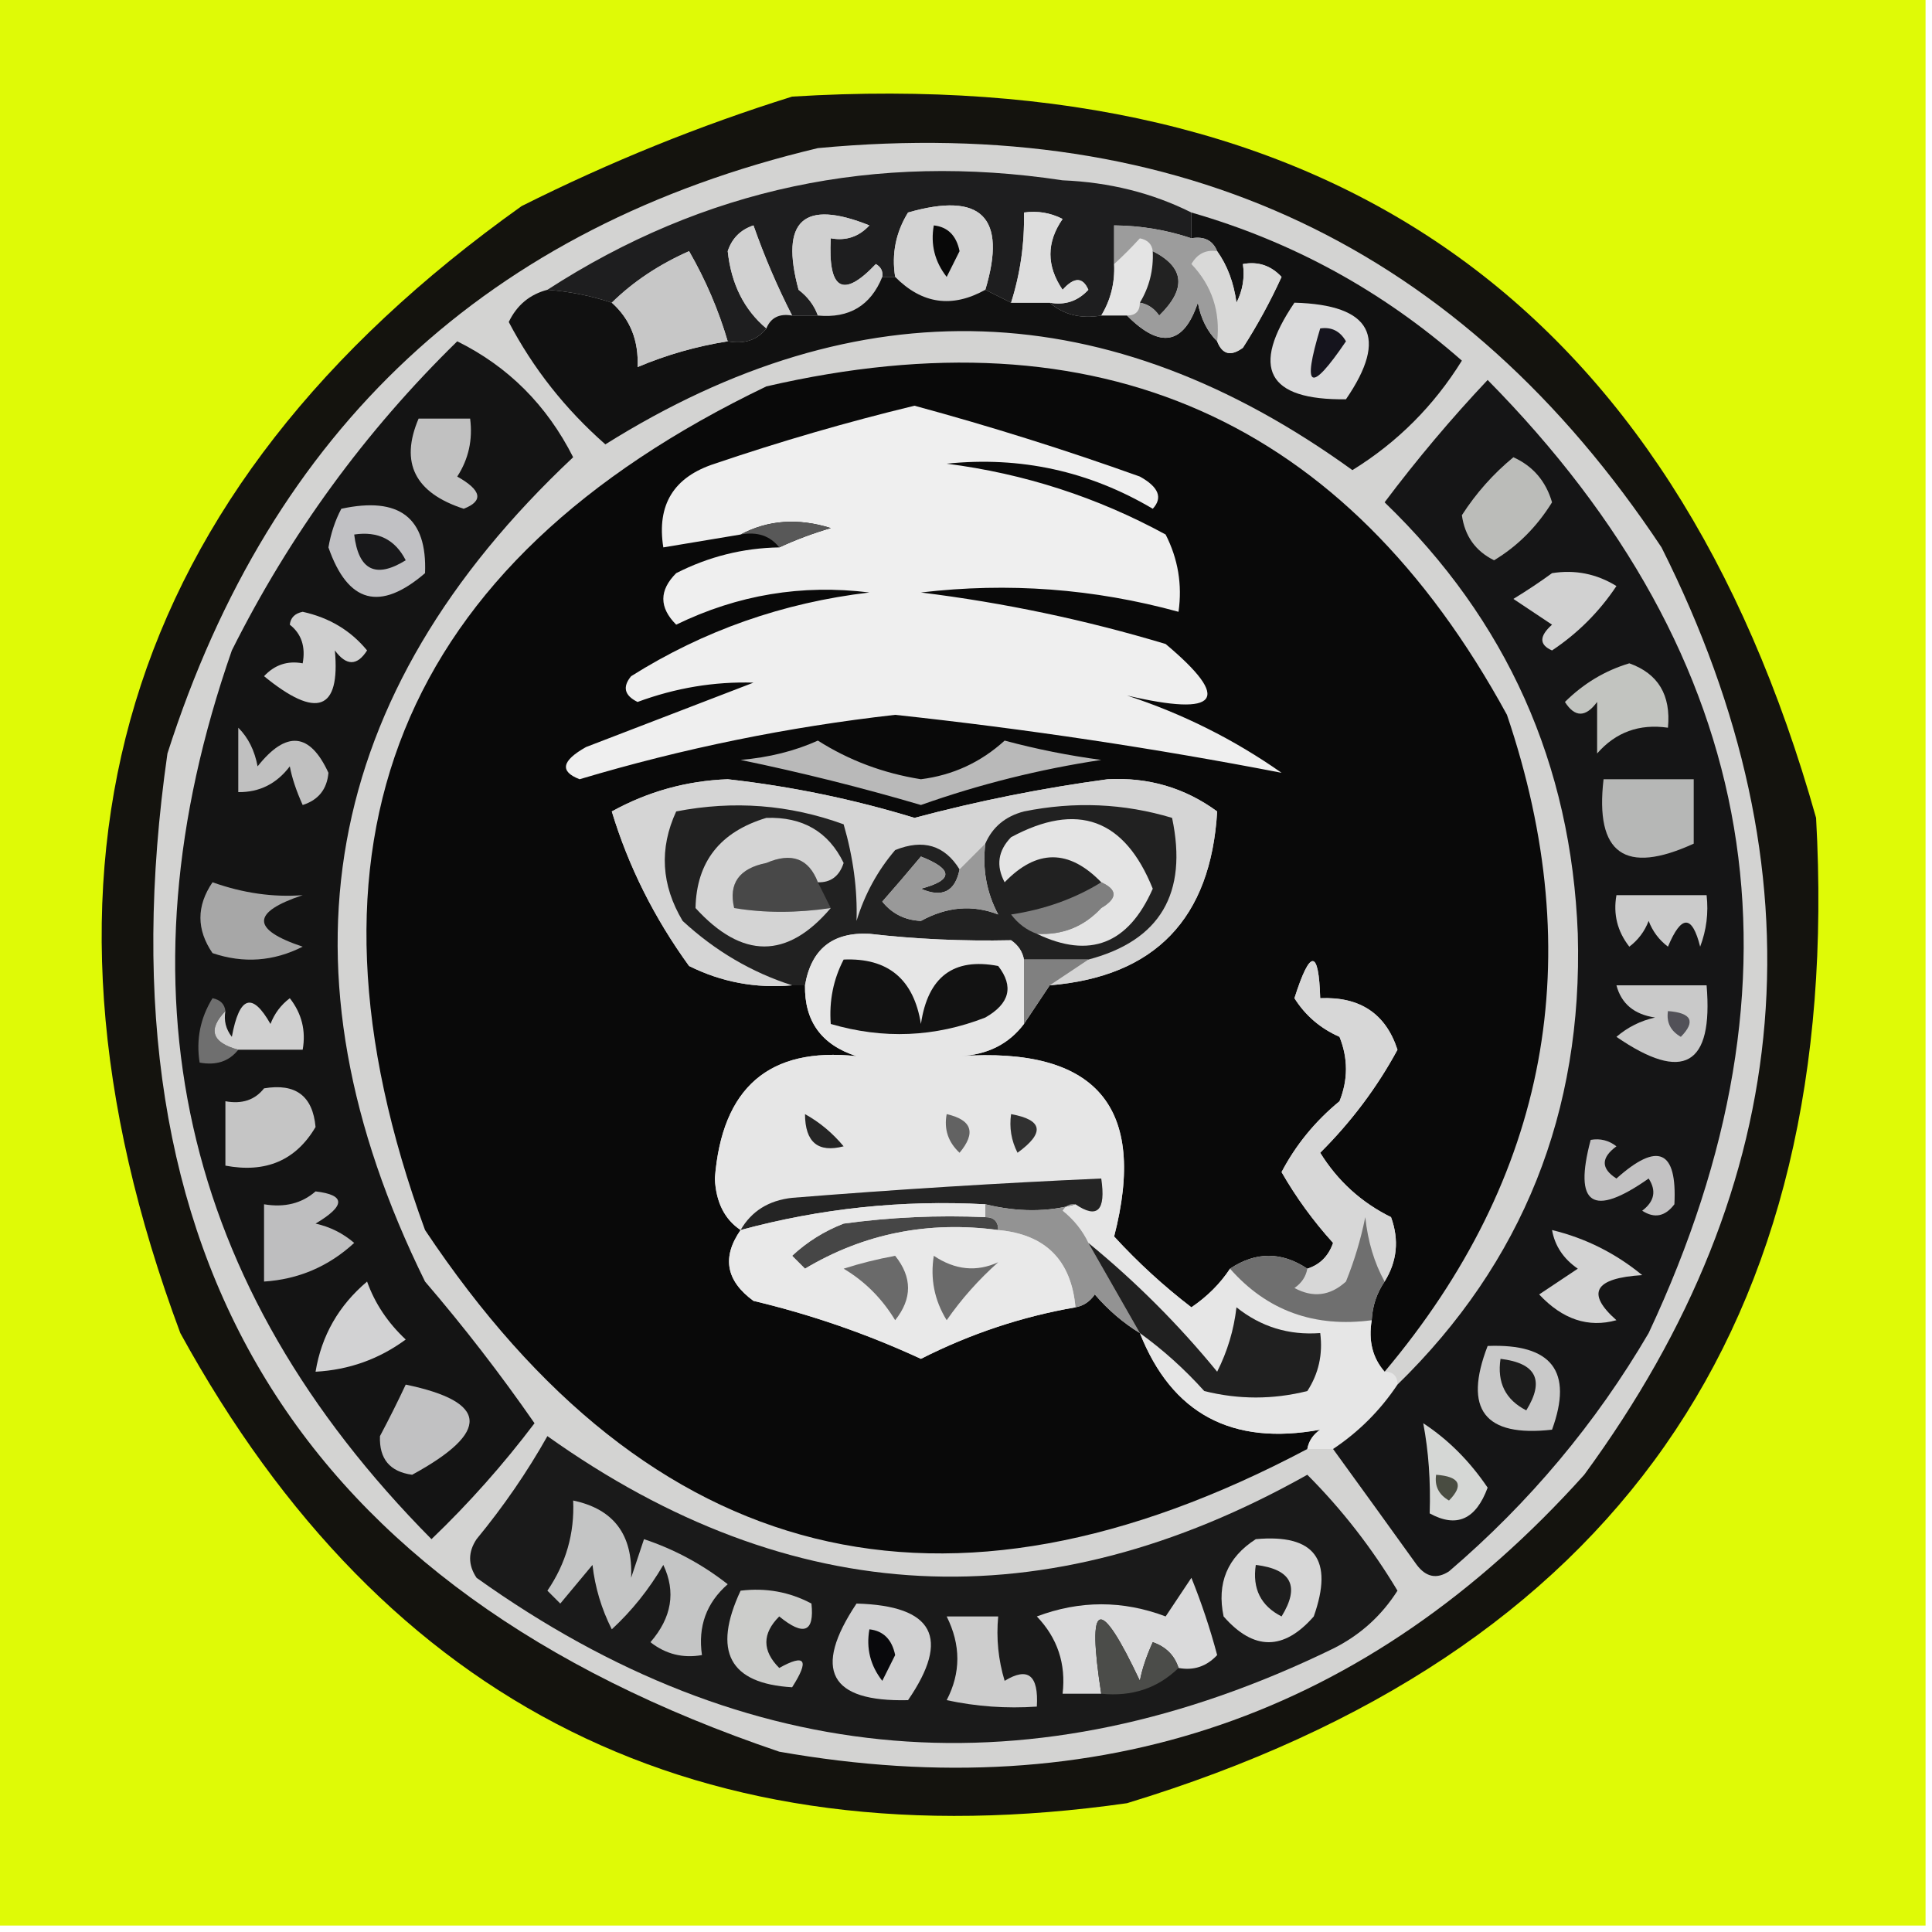
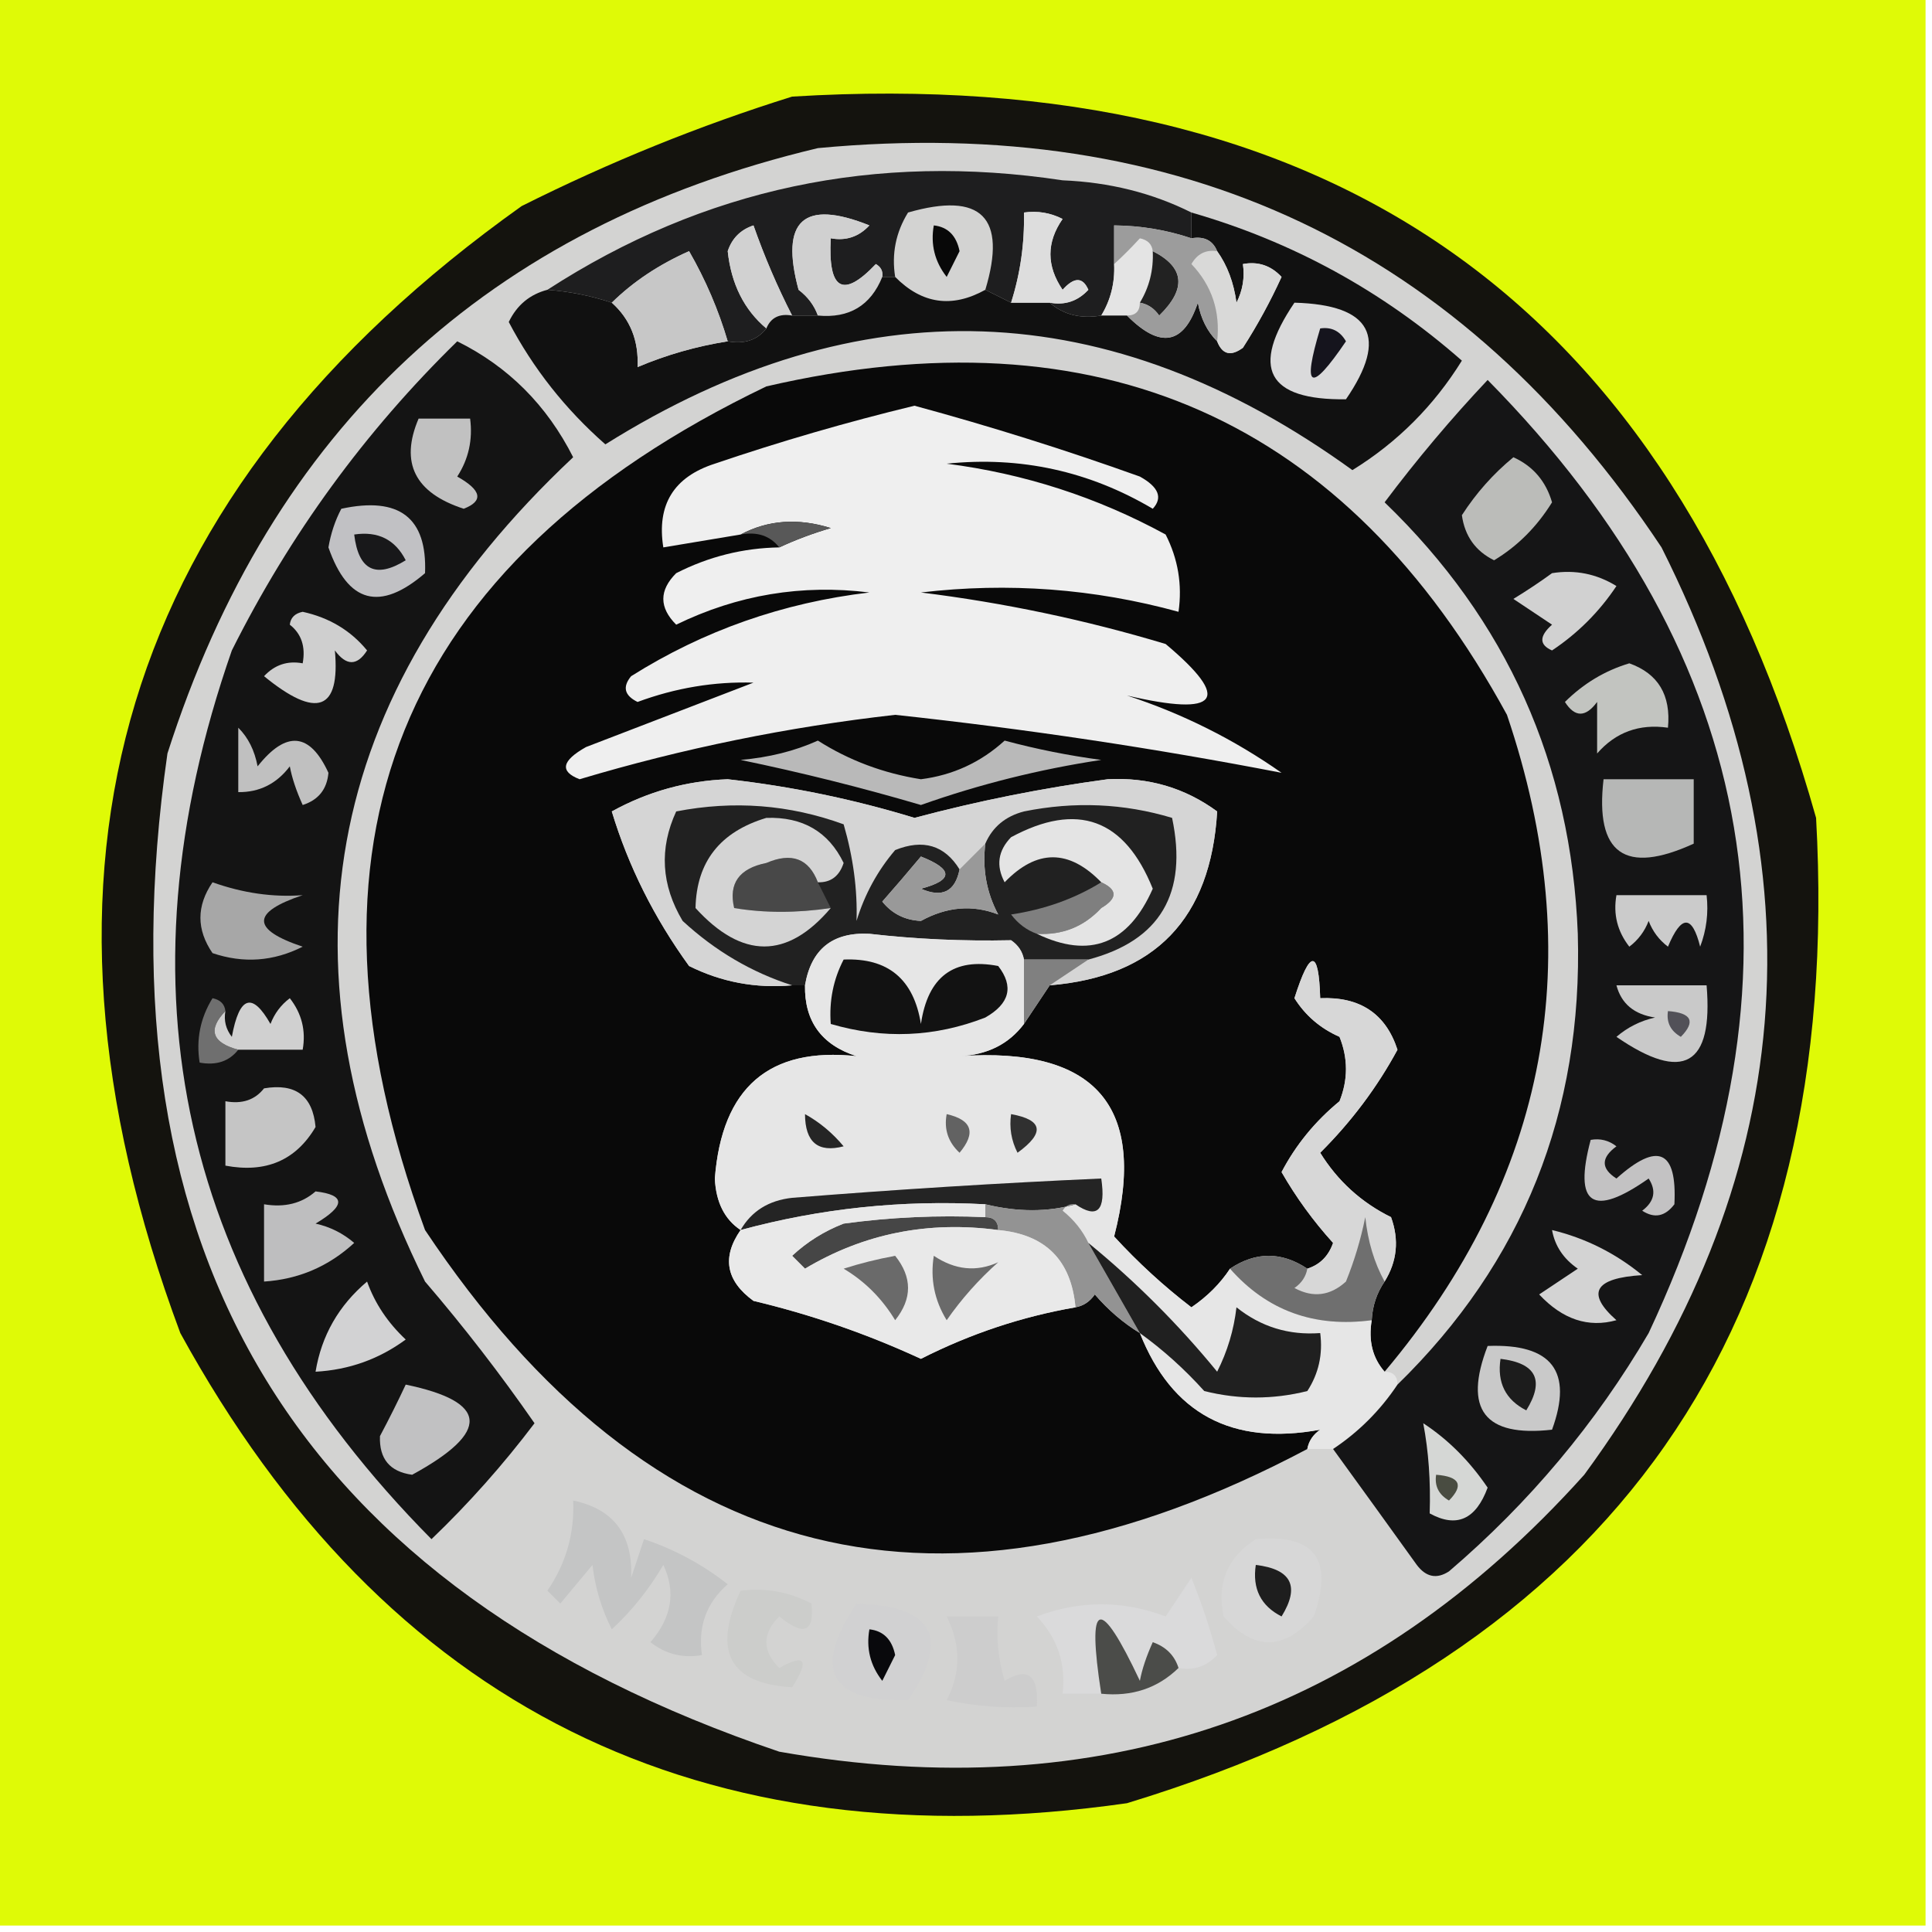
<svg xmlns="http://www.w3.org/2000/svg" version="1.1" width="150px" height="150px" style="shape-rendering:geometricPrecision; text-rendering:geometricPrecision; image-rendering:optimizeQuality; fill-rule:evenodd; clip-rule:evenodd">
  <g>
    <path style="opacity:1" fill="#dffa06" d="M -0.5,-0.5 C 49.5,-0.5 99.5,-0.5 149.5,-0.5C 149.5,49.5 149.5,99.5 149.5,149.5C 99.5,149.5 49.5,149.5 -0.5,149.5C -0.5,99.5 -0.5,49.5 -0.5,-0.5 Z" />
  </g>
  <g>
    <path style="opacity:1" fill="#14130e" d="M 61.5,7.5 C 103.269,4.935 129.769,23.602 141,63.5C 143.19,102.981 125.356,128.481 87.5,140C 54.43,144.715 29.93,132.548 14,103.5C 0.522,67.352 9.355,38.186 40.5,16C 47.352,12.566 54.352,9.733 61.5,7.5 Z" />
  </g>
  <g>
    <path style="opacity:1" fill="#d3d3d2" d="M 63.5,11.5 C 91.673,8.84 113.506,19.173 129,42.5C 141.674,67.744 139.674,91.744 123,114.5C 106.194,133.213 85.361,140.38 60.5,136C 23.234,123.384 7.4,97.55 13,58.5C 21.07,33.258 37.904,17.591 63.5,11.5 Z" />
  </g>
  <g>
    <path style="opacity:1" fill="#1e1e1f" d="M 92.5,16.5 C 92.5,17.167 92.5,17.833 92.5,18.5C 90.565,17.851 88.565,17.517 86.5,17.5C 86.5,18.5 86.5,19.5 86.5,20.5C 86.567,21.959 86.234,23.292 85.5,24.5C 83.901,24.768 82.568,24.434 81.5,23.5C 82.675,23.719 83.675,23.386 84.5,22.5C 84.062,21.494 83.396,21.494 82.5,22.5C 81.24,20.647 81.24,18.814 82.5,17C 81.552,16.517 80.552,16.351 79.5,16.5C 79.552,18.903 79.219,21.236 78.5,23.5C 77.833,23.167 77.167,22.833 76.5,22.5C 78.197,16.864 76.197,14.864 70.5,16.5C 69.548,18.045 69.215,19.712 69.5,21.5C 69.167,21.5 68.833,21.5 68.5,21.5C 68.565,21.062 68.399,20.728 68,20.5C 65.448,23.194 64.281,22.527 64.5,18.5C 65.675,18.719 66.675,18.386 67.5,17.5C 62.383,15.448 60.55,17.115 62,22.5C 62.717,23.044 63.217,23.711 63.5,24.5C 62.833,24.5 62.167,24.5 61.5,24.5C 60.352,22.258 59.352,19.924 58.5,17.5C 57.5,17.833 56.833,18.5 56.5,19.5C 56.771,22.047 57.771,24.047 59.5,25.5C 58.791,26.404 57.791,26.737 56.5,26.5C 55.783,24.063 54.783,21.73 53.5,19.5C 51.151,20.543 49.151,21.876 47.5,23.5C 45.883,22.962 44.216,22.629 42.5,22.5C 54.645,14.634 67.978,11.801 82.5,14C 86.132,14.149 89.466,14.982 92.5,16.5 Z" />
  </g>
  <g>
-     <path style="opacity:1" fill="#d3d3d3" d="M 76.5,22.5 C 73.916,23.938 71.583,23.604 69.5,21.5C 69.215,19.712 69.548,18.045 70.5,16.5C 76.197,14.864 78.197,16.864 76.5,22.5 Z" />
-   </g>
+     </g>
  <g>
    <path style="opacity:1" fill="#080808" d="M 72.5,17.5 C 73.586,17.62 74.253,18.287 74.5,19.5C 74.167,20.167 73.833,20.833 73.5,21.5C 72.571,20.311 72.238,18.978 72.5,17.5 Z" />
  </g>
  <g>
    <path style="opacity:1" fill="#e4e4e4" d="M 89.5,19.5 C 89.567,20.959 89.234,22.292 88.5,23.5C 88.5,24.167 88.167,24.5 87.5,24.5C 86.833,24.5 86.167,24.5 85.5,24.5C 86.234,23.292 86.567,21.959 86.5,20.5C 87.151,19.909 87.818,19.243 88.5,18.5C 89.107,18.624 89.44,18.957 89.5,19.5 Z" />
  </g>
  <g>
    <path style="opacity:1" fill="#d1d1d1" d="M 61.5,24.5 C 60.508,24.328 59.842,24.662 59.5,25.5C 57.771,24.047 56.771,22.047 56.5,19.5C 56.833,18.5 57.5,17.833 58.5,17.5C 59.352,19.924 60.352,22.258 61.5,24.5 Z" />
  </g>
  <g>
    <path style="opacity:1" fill="#d0d0d0" d="M 68.5,21.5 C 67.599,23.727 65.933,24.727 63.5,24.5C 63.217,23.711 62.717,23.044 62,22.5C 60.55,17.115 62.383,15.448 67.5,17.5C 66.675,18.386 65.675,18.719 64.5,18.5C 64.281,22.527 65.448,23.194 68,20.5C 68.399,20.728 68.565,21.062 68.5,21.5 Z" />
  </g>
  <g>
    <path style="opacity:1" fill="#111111" d="M 92.5,16.5 C 100.344,18.756 107.344,22.589 113.5,28C 111.321,31.512 108.488,34.346 105,36.5C 86.066,22.809 66.733,22.142 47,34.5C 43.892,31.77 41.392,28.603 39.5,25C 40.13,23.69 41.13,22.857 42.5,22.5C 44.216,22.629 45.883,22.962 47.5,23.5C 48.931,24.78 49.598,26.447 49.5,28.5C 51.737,27.551 54.071,26.884 56.5,26.5C 57.791,26.737 58.791,26.404 59.5,25.5C 59.842,24.662 60.508,24.328 61.5,24.5C 62.167,24.5 62.833,24.5 63.5,24.5C 65.933,24.727 67.599,23.727 68.5,21.5C 68.833,21.5 69.167,21.5 69.5,21.5C 71.583,23.604 73.916,23.938 76.5,22.5C 77.167,22.833 77.833,23.167 78.5,23.5C 79.5,23.5 80.5,23.5 81.5,23.5C 82.568,24.434 83.901,24.768 85.5,24.5C 86.167,24.5 86.833,24.5 87.5,24.5C 90.079,27.102 91.912,26.768 93,23.5C 93.232,24.738 93.732,25.738 94.5,26.5C 94.897,27.525 95.563,27.692 96.5,27C 97.627,25.247 98.627,23.413 99.5,21.5C 98.675,20.614 97.675,20.281 96.5,20.5C 96.65,21.552 96.483,22.552 96,23.5C 95.79,21.942 95.29,20.608 94.5,19.5C 94.158,18.662 93.492,18.328 92.5,18.5C 92.5,17.833 92.5,17.167 92.5,16.5 Z" />
  </g>
  <g>
    <path style="opacity:1" fill="#dddddd" d="M 81.5,23.5 C 80.5,23.5 79.5,23.5 78.5,23.5C 79.219,21.236 79.552,18.903 79.5,16.5C 80.552,16.351 81.552,16.517 82.5,17C 81.24,18.814 81.24,20.647 82.5,22.5C 83.396,21.494 84.062,21.494 84.5,22.5C 83.675,23.386 82.675,23.719 81.5,23.5 Z" />
  </g>
  <g>
    <path style="opacity:1" fill="#222222" d="M 89.5,19.5 C 91.972,20.749 92.139,22.415 90,24.5C 89.617,23.944 89.117,23.611 88.5,23.5C 89.234,22.292 89.567,20.959 89.5,19.5 Z" />
  </g>
  <g>
    <path style="opacity:1" fill="#d9d9d8" d="M 94.5,19.5 C 95.29,20.608 95.79,21.942 96,23.5C 96.483,22.552 96.65,21.552 96.5,20.5C 97.675,20.281 98.675,20.614 99.5,21.5C 98.627,23.413 97.627,25.247 96.5,27C 95.563,27.692 94.897,27.525 94.5,26.5C 94.753,24.173 94.086,22.173 92.5,20.5C 92.957,19.703 93.624,19.369 94.5,19.5 Z" />
  </g>
  <g>
    <path style="opacity:1" fill="#9c9c9c" d="M 92.5,18.5 C 93.492,18.328 94.158,18.662 94.5,19.5C 93.624,19.369 92.957,19.703 92.5,20.5C 94.086,22.173 94.753,24.173 94.5,26.5C 93.732,25.738 93.232,24.738 93,23.5C 91.912,26.768 90.079,27.102 87.5,24.5C 88.167,24.5 88.5,24.167 88.5,23.5C 89.117,23.611 89.617,23.944 90,24.5C 92.139,22.415 91.972,20.749 89.5,19.5C 89.44,18.957 89.107,18.624 88.5,18.5C 87.818,19.243 87.151,19.909 86.5,20.5C 86.5,19.5 86.5,18.5 86.5,17.5C 88.565,17.517 90.565,17.851 92.5,18.5 Z" />
  </g>
  <g>
    <path style="opacity:1" fill="#c7c7c7" d="M 56.5,26.5 C 54.071,26.884 51.737,27.551 49.5,28.5C 49.598,26.447 48.931,24.78 47.5,23.5C 49.151,21.876 51.151,20.543 53.5,19.5C 54.783,21.73 55.783,24.063 56.5,26.5 Z" />
  </g>
  <g>
    <path style="opacity:1" fill="#dadadb" d="M 100.5,23.5 C 106.488,23.664 107.821,26.164 104.5,31C 98.392,31.078 97.059,28.578 100.5,23.5 Z" />
  </g>
  <g>
    <path style="opacity:1" fill="#15141d" d="M 102.5,25.5 C 103.376,25.369 104.043,25.703 104.5,26.5C 101.74,30.564 101.074,30.231 102.5,25.5 Z" />
  </g>
  <g>
    <path style="opacity:1" fill="#090909" d="M 107.5,106.5 C 106.566,105.432 106.232,104.099 106.5,102.5C 106.557,101.391 106.89,100.391 107.5,99.5C 108.473,97.932 108.64,96.265 108,94.5C 105.692,93.359 103.859,91.692 102.5,89.5C 104.918,87.091 106.918,84.424 108.5,81.5C 107.588,78.7 105.588,77.367 102.5,77.5C 102.388,73.661 101.721,73.661 100.5,77.5C 101.347,78.845 102.513,79.845 104,80.5C 104.667,82.167 104.667,83.833 104,85.5C 102.108,87.054 100.608,88.888 99.5,91C 100.625,92.963 101.959,94.796 103.5,96.5C 103.145,97.522 102.478,98.189 101.5,98.5C 99.5,97.167 97.5,97.167 95.5,98.5C 94.735,99.66 93.735,100.66 92.5,101.5C 90.35,99.851 88.35,98.018 86.5,96C 89.104,85.926 85.104,81.259 74.5,82C 76.653,81.9 78.319,81.067 79.5,79.5C 80.167,78.5 80.833,77.5 81.5,76.5C 89.673,75.825 94.006,71.325 94.5,63C 91.998,61.167 89.165,60.334 86,60.5C 80.933,61.184 75.933,62.184 71,63.5C 66.282,62.056 61.449,61.056 56.5,60.5C 53.302,60.621 50.302,61.455 47.5,63C 48.79,67.261 50.79,71.261 53.5,75C 56.014,76.252 58.68,76.752 61.5,76.5C 61.833,76.5 62.167,76.5 62.5,76.5C 62.452,79.292 63.785,81.125 66.5,82C 59.717,81.269 56.05,84.436 55.5,91.5C 55.585,93.333 56.252,94.666 57.5,95.5C 56.032,97.611 56.365,99.444 58.5,101C 62.974,102.063 67.308,103.563 71.5,105.5C 75.334,103.555 79.334,102.222 83.5,101.5C 84.117,101.389 84.617,101.056 85,100.5C 86.039,101.71 87.206,102.71 88.5,103.5C 90.979,109.763 95.646,112.263 102.5,111C 101.944,111.383 101.611,111.883 101.5,112.5C 73.339,127.418 50.505,121.751 33,95.5C 22.044,65.586 30.878,43.753 59.5,30C 85.307,24.031 104.474,32.531 117,55.5C 123.391,74.375 120.224,91.375 107.5,106.5 Z" />
  </g>
  <g>
    <path style="opacity:1" fill="#efefef" d="M 60.5,42.5 C 61.766,41.91 63.099,41.41 64.5,41C 61.962,40.204 59.628,40.371 57.5,41.5C 55.5,41.833 53.5,42.167 51.5,42.5C 50.974,39.192 52.307,37.026 55.5,36C 60.601,34.266 65.768,32.766 71,31.5C 76.901,33.101 82.734,34.934 88.5,37C 89.96,37.811 90.293,38.645 89.5,39.5C 84.561,36.577 79.228,35.41 73.5,36C 79.519,36.77 85.186,38.603 90.5,41.5C 91.466,43.396 91.799,45.396 91.5,47.5C 84.943,45.701 78.276,45.201 71.5,46C 77.952,46.797 84.285,48.131 90.5,50C 95.664,54.335 94.664,55.668 87.5,54C 91.807,55.408 95.807,57.408 99.5,60C 89.638,58.091 79.638,56.591 69.5,55.5C 61.188,56.437 53.022,58.103 45,60.5C 43.437,59.898 43.604,59.065 45.5,58C 49.878,56.321 54.211,54.654 58.5,53C 55.453,52.908 52.453,53.408 49.5,54.5C 48.479,53.998 48.312,53.332 49,52.5C 54.626,48.957 60.793,46.79 67.5,46C 62.258,45.348 57.258,46.182 52.5,48.5C 51.167,47.167 51.167,45.833 52.5,44.5C 55.02,43.215 57.687,42.548 60.5,42.5 Z" />
  </g>
  <g>
    <path style="opacity:1" fill="#585858" d="M 57.5,41.5 C 59.628,40.371 61.962,40.204 64.5,41C 63.099,41.41 61.766,41.91 60.5,42.5C 59.791,41.596 58.791,41.263 57.5,41.5 Z" />
  </g>
  <g>
    <path style="opacity:1" fill="#141414" d="M 35.5,26.5 C 39.457,28.457 42.457,31.457 44.5,35.5C 24.883,53.928 21.049,75.261 33,99.5C 36.025,103.024 38.858,106.691 41.5,110.5C 39.058,113.729 36.392,116.729 33.5,119.5C 13.994,99.803 8.827,76.803 18,50.5C 22.505,41.501 28.338,33.501 35.5,26.5 Z" />
  </g>
  <g>
    <path style="opacity:1" fill="#cfcfcf" d="M 22.5,48.5 C 22.56,47.957 22.893,47.624 23.5,47.5C 25.565,47.953 27.232,48.953 28.5,50.5C 27.726,51.711 26.893,51.711 26,50.5C 26.424,55.175 24.591,55.841 20.5,52.5C 21.325,51.614 22.325,51.281 23.5,51.5C 23.737,50.209 23.404,49.209 22.5,48.5 Z" />
  </g>
  <g>
    <path style="opacity:1" fill="#c1c1c4" d="M 26.5,39.5 C 31.006,38.527 33.172,40.194 33,44.5C 29.507,47.502 27.007,46.835 25.5,42.5C 25.685,41.416 26.018,40.416 26.5,39.5 Z" />
  </g>
  <g>
    <path style="opacity:1" fill="#18181a" d="M 27.5,41.5 C 29.346,41.222 30.68,41.889 31.5,43.5C 29.167,44.941 27.834,44.275 27.5,41.5 Z" />
  </g>
  <g>
    <path style="opacity:1" fill="#c1c1c1" d="M 32.5,32.5 C 33.833,32.5 35.167,32.5 36.5,32.5C 36.714,34.144 36.38,35.644 35.5,37C 37.396,38.065 37.563,38.898 36,39.5C 32.204,38.261 31.038,35.928 32.5,32.5 Z" />
  </g>
  <g>
    <path style="opacity:1" fill="#c0c0c0" d="M 18.5,56.5 C 19.268,57.263 19.768,58.263 20,59.5C 22.222,56.697 24.055,56.863 25.5,60C 25.387,61.28 24.72,62.113 23.5,62.5C 23.002,61.397 22.669,60.397 22.5,59.5C 21.476,60.853 20.143,61.52 18.5,61.5C 18.5,59.833 18.5,58.167 18.5,56.5 Z" />
  </g>
  <g>
    <path style="opacity:1" fill="#b9b9b9" d="M 63.5,57.5 C 65.916,59.036 68.583,60.036 71.5,60.5C 73.981,60.187 76.147,59.187 78,57.5C 80.464,58.161 82.964,58.661 85.5,59C 80.706,59.725 76.04,60.891 71.5,62.5C 66.884,61.143 62.217,59.977 57.5,59C 59.708,58.809 61.708,58.309 63.5,57.5 Z" />
  </g>
  <g>
    <path style="opacity:1" fill="#d5d5d5" d="M 81.5,76.5 C 82.5,75.833 83.5,75.167 84.5,74.5C 90.07,73.031 92.237,69.365 91,63.5C 87.256,62.374 83.423,62.207 79.5,63C 78.058,63.377 77.058,64.21 76.5,65.5C 75.833,66.167 75.167,66.833 74.5,67.5C 73.341,65.623 71.674,65.123 69.5,66C 68.134,67.6 67.134,69.433 66.5,71.5C 66.579,69.071 66.245,66.571 65.5,64C 61.289,62.466 56.956,62.133 52.5,63C 51.17,65.877 51.336,68.711 53,71.5C 55.523,73.827 58.357,75.493 61.5,76.5C 58.68,76.752 56.014,76.252 53.5,75C 50.79,71.261 48.79,67.261 47.5,63C 50.302,61.455 53.302,60.621 56.5,60.5C 61.449,61.056 66.282,62.056 71,63.5C 75.933,62.184 80.933,61.184 86,60.5C 89.165,60.334 91.998,61.167 94.5,63C 94.006,71.325 89.673,75.825 81.5,76.5 Z" />
  </g>
  <g>
    <path style="opacity:1" fill="#a7a7a7" d="M 16.5,68.5 C 18.871,69.343 21.204,69.676 23.5,69.5C 19.5,70.833 19.5,72.167 23.5,73.5C 21.235,74.647 18.902,74.814 16.5,74C 15.248,72.172 15.248,70.339 16.5,68.5 Z" />
  </g>
  <g>
    <path style="opacity:1" fill="#212121" d="M 74.5,67.5 C 74.157,69.225 73.157,69.725 71.5,69C 74.028,68.331 74.028,67.498 71.5,66.5C 70.438,67.77 69.438,68.937 68.5,70C 69.263,70.944 70.263,71.444 71.5,71.5C 73.518,70.392 75.518,70.225 77.5,71C 76.594,69.3 76.261,67.467 76.5,65.5C 77.058,64.21 78.058,63.377 79.5,63C 83.423,62.207 87.256,62.374 91,63.5C 92.237,69.365 90.07,73.031 84.5,74.5C 82.833,74.5 81.167,74.5 79.5,74.5C 79.389,73.883 79.056,73.383 78.5,73C 74.759,73.081 71.092,72.915 67.5,72.5C 64.646,72.355 62.979,73.688 62.5,76.5C 62.167,76.5 61.833,76.5 61.5,76.5C 58.357,75.493 55.523,73.827 53,71.5C 51.336,68.711 51.17,65.877 52.5,63C 56.956,62.133 61.289,62.466 65.5,64C 66.245,66.571 66.579,69.071 66.5,71.5C 67.134,69.433 68.134,67.6 69.5,66C 71.674,65.123 73.341,65.623 74.5,67.5 Z" />
  </g>
  <g>
    <path style="opacity:1" fill="#7f7f7f" d="M 85.5,68.5 C 86.773,69.077 86.773,69.743 85.5,70.5C 84.15,71.95 82.484,72.617 80.5,72.5C 79.711,72.217 79.044,71.717 78.5,71C 81.104,70.61 83.438,69.776 85.5,68.5 Z" />
  </g>
  <g>
    <path style="opacity:1" fill="#999999" d="M 76.5,65.5 C 76.261,67.467 76.594,69.3 77.5,71C 75.518,70.225 73.518,70.392 71.5,71.5C 70.263,71.444 69.263,70.944 68.5,70C 69.438,68.937 70.438,67.77 71.5,66.5C 74.028,67.498 74.028,68.331 71.5,69C 73.157,69.725 74.157,69.225 74.5,67.5C 75.167,66.833 75.833,66.167 76.5,65.5 Z" />
  </g>
  <g>
    <path style="opacity:1" fill="#484848" d="M 63.5,68.5 C 63.833,69.167 64.167,69.833 64.5,70.5C 61.854,70.892 59.354,70.892 57,70.5C 56.552,68.591 57.386,67.424 59.5,67C 61.463,66.156 62.796,66.656 63.5,68.5 Z" />
  </g>
  <g>
    <path style="opacity:1" fill="#d4d4d4" d="M 63.5,68.5 C 62.796,66.656 61.463,66.156 59.5,67C 57.386,67.424 56.552,68.591 57,70.5C 59.354,70.892 61.854,70.892 64.5,70.5C 61.123,74.478 57.623,74.478 54,70.5C 54.075,66.911 55.908,64.578 59.5,63.5C 62.327,63.408 64.327,64.575 65.5,67C 65.164,68.03 64.497,68.53 63.5,68.5 Z" />
  </g>
  <g>
    <path style="opacity:1" fill="#e4e4e4" d="M 80.5,72.5 C 82.484,72.617 84.15,71.95 85.5,70.5C 86.773,69.743 86.773,69.077 85.5,68.5C 82.994,65.914 80.494,65.914 78,68.5C 77.316,67.216 77.483,66.049 78.5,65C 83.647,62.23 87.314,63.564 89.5,69C 87.602,73.302 84.602,74.469 80.5,72.5 Z" />
  </g>
  <g>
    <path style="opacity:1" fill="#808080" d="M 79.5,74.5 C 81.167,74.5 82.833,74.5 84.5,74.5C 83.5,75.167 82.5,75.833 81.5,76.5C 80.833,77.5 80.167,78.5 79.5,79.5C 79.5,77.833 79.5,76.167 79.5,74.5 Z" />
  </g>
  <g>
    <path style="opacity:1" fill="#6f6f6f" d="M 17.5,78.5 C 16.115,79.947 16.448,80.947 18.5,81.5C 17.791,82.404 16.791,82.737 15.5,82.5C 15.215,80.712 15.548,79.045 16.5,77.5C 17.107,77.624 17.44,77.957 17.5,78.5 Z" />
  </g>
  <g>
    <path style="opacity:1" fill="#d0d0d0" d="M 18.5,81.5 C 16.448,80.947 16.115,79.947 17.5,78.5C 17.369,79.239 17.536,79.906 18,80.5C 18.582,77.332 19.582,76.999 21,79.5C 21.308,78.692 21.808,78.025 22.5,77.5C 23.429,78.689 23.762,80.022 23.5,81.5C 21.833,81.5 20.167,81.5 18.5,81.5 Z" />
  </g>
  <g>
    <path style="opacity:1" fill="#e6e6e6" d="M 79.5,74.5 C 79.5,76.167 79.5,77.833 79.5,79.5C 78.319,81.067 76.653,81.9 74.5,82C 85.104,81.259 89.104,85.926 86.5,96C 88.35,98.018 90.35,99.851 92.5,101.5C 93.735,100.66 94.735,99.66 95.5,98.5C 98.37,101.758 102.036,103.091 106.5,102.5C 106.232,104.099 106.566,105.432 107.5,106.5C 108.167,106.5 108.5,106.833 108.5,107.5C 107.167,109.5 105.5,111.167 103.5,112.5C 102.833,112.5 102.167,112.5 101.5,112.5C 101.611,111.883 101.944,111.383 102.5,111C 95.646,112.263 90.979,109.763 88.5,103.5C 90.296,104.793 91.963,106.293 93.5,108C 96.167,108.667 98.833,108.667 101.5,108C 102.38,106.644 102.714,105.144 102.5,103.5C 100.064,103.683 97.897,103.016 96,101.5C 95.798,103.256 95.298,104.922 94.5,106.5C 91.506,102.839 88.173,99.506 84.5,96.5C 84.047,95.542 83.38,94.708 82.5,94C 82.728,93.601 83.062,93.435 83.5,93.5C 85.203,94.66 85.869,93.993 85.5,91.5C 77.495,91.857 69.495,92.357 61.5,93C 59.68,93.2 58.347,94.034 57.5,95.5C 56.252,94.666 55.585,93.333 55.5,91.5C 56.05,84.436 59.717,81.269 66.5,82C 63.785,81.125 62.452,79.292 62.5,76.5C 62.979,73.688 64.646,72.355 67.5,72.5C 71.092,72.915 74.759,73.081 78.5,73C 79.056,73.383 79.389,73.883 79.5,74.5 Z" />
  </g>
  <g>
    <path style="opacity:1" fill="#121212" d="M 65.5,74.5 C 68.943,74.353 70.943,76.02 71.5,79.5C 72.04,75.832 74.04,74.332 77.5,75C 78.727,76.587 78.394,77.921 76.5,79C 72.586,80.529 68.586,80.696 64.5,79.5C 64.366,77.709 64.699,76.042 65.5,74.5 Z" />
  </g>
  <g>
    <path style="opacity:1" fill="#c5c5c5" d="M 20.5,84.5 C 22.948,84.085 24.281,85.085 24.5,87.5C 22.974,90.092 20.64,91.092 17.5,90.5C 17.5,88.833 17.5,87.167 17.5,85.5C 18.791,85.737 19.791,85.404 20.5,84.5 Z" />
  </g>
  <g>
    <path style="opacity:1" fill="#252525" d="M 62.5,86.5 C 63.627,87.122 64.627,87.955 65.5,89C 63.511,89.519 62.511,88.686 62.5,86.5 Z" />
  </g>
  <g>
    <path style="opacity:1" fill="#626262" d="M 73.5,86.5 C 75.465,86.948 75.798,87.948 74.5,89.5C 73.614,88.675 73.281,87.675 73.5,86.5 Z" />
  </g>
  <g>
    <path style="opacity:1" fill="#303030" d="M 78.5,86.5 C 80.973,86.947 81.14,87.947 79,89.5C 78.517,88.552 78.35,87.552 78.5,86.5 Z" />
  </g>
  <g>
    <path style="opacity:1" fill="#242424" d="M 83.5,93.5 C 81.351,94.111 79.017,94.111 76.5,93.5C 70.032,93.151 63.699,93.817 57.5,95.5C 58.347,94.034 59.68,93.2 61.5,93C 69.495,92.357 77.495,91.857 85.5,91.5C 85.869,93.993 85.203,94.66 83.5,93.5 Z" />
  </g>
  <g>
    <path style="opacity:1" fill="#d7d7d7" d="M 107.5,99.5 C 106.698,98.048 106.198,96.382 106,94.5C 105.654,96.218 105.154,97.885 104.5,99.5C 103.277,100.614 101.944,100.781 100.5,100C 101.056,99.617 101.389,99.117 101.5,98.5C 102.478,98.189 103.145,97.522 103.5,96.5C 101.959,94.796 100.625,92.963 99.5,91C 100.608,88.888 102.108,87.054 104,85.5C 104.667,83.833 104.667,82.167 104,80.5C 102.513,79.845 101.347,78.845 100.5,77.5C 101.721,73.661 102.388,73.661 102.5,77.5C 105.588,77.367 107.588,78.7 108.5,81.5C 106.918,84.424 104.918,87.091 102.5,89.5C 103.859,91.692 105.692,93.359 108,94.5C 108.64,96.265 108.473,97.932 107.5,99.5 Z" />
  </g>
  <g>
    <path style="opacity:1" fill="#bebebf" d="M 24.5,92.5 C 26.842,92.775 26.842,93.608 24.5,95C 25.624,95.249 26.624,95.749 27.5,96.5C 25.513,98.327 23.18,99.327 20.5,99.5C 20.5,97.5 20.5,95.5 20.5,93.5C 22.099,93.768 23.432,93.434 24.5,92.5 Z" />
  </g>
  <g>
    <path style="opacity:1" fill="#464646" d="M 76.5,94.5 C 77.167,94.5 77.5,94.833 77.5,95.5C 72.066,94.773 67.066,95.773 62.5,98.5C 62.167,98.167 61.833,97.833 61.5,97.5C 62.665,96.416 63.998,95.583 65.5,95C 69.152,94.501 72.818,94.335 76.5,94.5 Z" />
  </g>
  <g>
    <path style="opacity:1" fill="#939393" d="M 83.5,93.5 C 83.062,93.435 82.728,93.601 82.5,94C 83.38,94.708 84.047,95.542 84.5,96.5C 85.833,98.833 87.167,101.167 88.5,103.5C 87.206,102.71 86.039,101.71 85,100.5C 84.617,101.056 84.117,101.389 83.5,101.5C 83.167,97.833 81.167,95.833 77.5,95.5C 77.5,94.833 77.167,94.5 76.5,94.5C 76.5,94.167 76.5,93.833 76.5,93.5C 79.017,94.111 81.351,94.111 83.5,93.5 Z" />
  </g>
  <g>
    <path style="opacity:1" fill="#e9e9e9" d="M 76.5,93.5 C 76.5,93.833 76.5,94.167 76.5,94.5C 72.818,94.335 69.152,94.501 65.5,95C 63.998,95.583 62.665,96.416 61.5,97.5C 61.833,97.833 62.167,98.167 62.5,98.5C 67.066,95.773 72.066,94.773 77.5,95.5C 81.167,95.833 83.167,97.833 83.5,101.5C 79.334,102.222 75.334,103.555 71.5,105.5C 67.308,103.563 62.974,102.063 58.5,101C 56.365,99.444 56.032,97.611 57.5,95.5C 63.699,93.817 70.032,93.151 76.5,93.5 Z" />
  </g>
  <g>
    <path style="opacity:1" fill="#6a6a6a" d="M 65.5,98.5 C 66.762,98.093 68.095,97.76 69.5,97.5C 70.833,99.167 70.833,100.833 69.5,102.5C 68.479,100.812 67.145,99.479 65.5,98.5 Z" />
  </g>
  <g>
    <path style="opacity:1" fill="#6a6a6a" d="M 72.5,97.5 C 74.153,98.605 75.82,98.771 77.5,98C 75.981,99.351 74.648,100.851 73.5,102.5C 72.548,100.955 72.215,99.288 72.5,97.5 Z" />
  </g>
  <g>
    <path style="opacity:1" fill="#6f6f6f" d="M 107.5,99.5 C 106.89,100.391 106.557,101.391 106.5,102.5C 102.036,103.091 98.37,101.758 95.5,98.5C 97.5,97.167 99.5,97.167 101.5,98.5C 101.389,99.117 101.056,99.617 100.5,100C 101.944,100.781 103.277,100.614 104.5,99.5C 105.154,97.885 105.654,96.218 106,94.5C 106.198,96.382 106.698,98.048 107.5,99.5 Z" />
  </g>
  <g>
    <path style="opacity:1" fill="#202020" d="M 84.5,96.5 C 88.173,99.506 91.506,102.839 94.5,106.5C 95.298,104.922 95.798,103.256 96,101.5C 97.897,103.016 100.064,103.683 102.5,103.5C 102.714,105.144 102.38,106.644 101.5,108C 98.833,108.667 96.167,108.667 93.5,108C 91.963,106.293 90.296,104.793 88.5,103.5C 87.167,101.167 85.833,98.833 84.5,96.5 Z" />
  </g>
  <g>
    <path style="opacity:1" fill="#d2d2d3" d="M 28.5,99.5 C 29.103,101.19 30.103,102.69 31.5,104C 29.431,105.523 27.097,106.357 24.5,106.5C 24.961,103.697 26.295,101.363 28.5,99.5 Z" />
  </g>
  <g>
    <path style="opacity:1" fill="#c1c1c2" d="M 31.5,107.5 C 37.939,108.836 38.106,111.17 32,114.5C 30.268,114.266 29.434,113.266 29.5,111.5C 30.226,110.133 30.892,108.8 31.5,107.5 Z" />
  </g>
  <g>
    <path style="opacity:1" fill="#151516" d="M 103.5,112.5 C 105.5,111.167 107.167,109.5 108.5,107.5C 118.228,98.007 122.895,86.34 122.5,72.5C 121.991,59.315 116.991,48.148 107.5,39C 110.008,35.662 112.675,32.495 115.5,29.5C 136.828,51.13 140.994,75.797 128,103.5C 123.904,110.499 118.738,116.666 112.5,122C 111.551,122.617 110.718,122.451 110,121.5C 107.824,118.471 105.657,115.471 103.5,112.5 Z" />
  </g>
  <g>
    <path style="opacity:1" fill="#d5d7d5" d="M 110.5,110.5 C 112.43,111.763 114.097,113.43 115.5,115.5C 114.585,117.98 113.085,118.647 111,117.5C 111.081,115.015 110.914,112.681 110.5,110.5 Z" />
  </g>
  <g>
    <path style="opacity:1" fill="#c9c9c9" d="M 115.5,104.5 C 120.486,104.305 122.152,106.472 120.5,111C 115.262,111.594 113.595,109.427 115.5,104.5 Z" />
  </g>
  <g>
    <path style="opacity:1" fill="#1c1c1c" d="M 116.5,105.5 C 119.275,105.834 119.941,107.167 118.5,109.5C 116.889,108.68 116.222,107.346 116.5,105.5 Z" />
  </g>
  <g>
    <path style="opacity:1" fill="#d3d3d3" d="M 120.5,95.5 C 123.09,96.128 125.423,97.295 127.5,99C 123.787,99.23 123.12,100.397 125.5,102.5C 123.316,103.108 121.316,102.441 119.5,100.5C 120.5,99.833 121.5,99.167 122.5,98.5C 121.388,97.735 120.721,96.735 120.5,95.5 Z" />
  </g>
  <g>
    <path style="opacity:1" fill="#c3c2c3" d="M 123.5,88.5 C 124.239,88.369 124.906,88.536 125.5,89C 124.289,89.893 124.289,90.726 125.5,91.5C 128.716,88.624 130.216,89.29 130,93.5C 129.282,94.451 128.449,94.617 127.5,94C 128.451,93.282 128.617,92.449 128,91.5C 123.652,94.558 122.152,93.558 123.5,88.5 Z" />
  </g>
  <g>
    <path style="opacity:1" fill="#c9c9c9" d="M 125.5,76.5 C 127.833,76.5 130.167,76.5 132.5,76.5C 133.024,82.739 130.691,84.072 125.5,80.5C 126.376,79.749 127.376,79.249 128.5,79C 126.881,78.764 125.881,77.931 125.5,76.5 Z" />
  </g>
  <g>
    <path style="opacity:1" fill="#525158" d="M 129.5,78.5 C 131.337,78.639 131.67,79.306 130.5,80.5C 129.702,80.043 129.369,79.376 129.5,78.5 Z" />
  </g>
  <g>
    <path style="opacity:1" fill="#cbcbcb" d="M 125.5,69.5 C 127.833,69.5 130.167,69.5 132.5,69.5C 132.657,70.873 132.49,72.207 132,73.5C 131.374,71.009 130.541,71.009 129.5,73.5C 128.808,72.975 128.308,72.308 128,71.5C 127.692,72.308 127.192,72.975 126.5,73.5C 125.571,72.311 125.238,70.978 125.5,69.5 Z" />
  </g>
  <g>
    <path style="opacity:1" fill="#b6b7b6" d="M 124.5,60.5 C 126.833,60.5 129.167,60.5 131.5,60.5C 131.5,62.167 131.5,63.833 131.5,65.5C 126.159,67.949 123.825,66.282 124.5,60.5 Z" />
  </g>
  <g>
    <path style="opacity:1" fill="#c2c4c0" d="M 126.5,51.5 C 128.741,52.3 129.741,53.966 129.5,56.5C 127.278,56.178 125.444,56.845 124,58.5C 124,57.167 124,55.833 124,54.5C 123.107,55.711 122.274,55.711 121.5,54.5C 122.947,53.065 124.614,52.065 126.5,51.5 Z" />
  </g>
  <g>
    <path style="opacity:1" fill="#d1d1d1" d="M 120.5,44.5 C 122.288,44.215 123.955,44.548 125.5,45.5C 124.167,47.5 122.5,49.167 120.5,50.5C 119.494,50.062 119.494,49.396 120.5,48.5C 119.5,47.833 118.5,47.167 117.5,46.5C 118.602,45.824 119.602,45.158 120.5,44.5 Z" />
  </g>
  <g>
    <path style="opacity:1" fill="#bbbcb9" d="M 117.5,35.5 C 119.022,36.191 120.022,37.358 120.5,39C 119.319,40.905 117.819,42.405 116,43.5C 114.558,42.788 113.725,41.621 113.5,40C 114.604,38.285 115.938,36.785 117.5,35.5 Z" />
  </g>
  <g>
    <path style="opacity:1" fill="#494c41" d="M 111.5,114.5 C 113.337,114.639 113.67,115.306 112.5,116.5C 111.702,116.043 111.369,115.376 111.5,114.5 Z" />
  </g>
  <g>
-     <path style="opacity:1" fill="#1a1a1a" d="M 42.5,111.5 C 61.422,124.969 81.088,125.969 101.5,114.5C 104.185,117.19 106.518,120.19 108.5,123.5C 107.252,125.459 105.585,126.959 103.5,128C 80.193,139.348 58.026,137.514 37,122.5C 36.333,121.5 36.333,120.5 37,119.5C 39.1,116.949 40.934,114.283 42.5,111.5 Z" />
-   </g>
+     </g>
  <g>
    <path style="opacity:1" fill="#c4c5c5" d="M 44.5,116.5 C 47.649,117.16 49.149,119.16 49,122.5C 49.333,121.5 49.667,120.5 50,119.5C 52.365,120.289 54.532,121.456 56.5,123C 54.845,124.444 54.178,126.278 54.5,128.5C 53.022,128.762 51.689,128.429 50.5,127.5C 52.156,125.588 52.489,123.588 51.5,121.5C 50.396,123.389 49.063,125.055 47.5,126.5C 46.702,124.922 46.202,123.256 46,121.5C 45.167,122.5 44.333,123.5 43.5,124.5C 43.167,124.167 42.833,123.833 42.5,123.5C 43.946,121.382 44.613,119.049 44.5,116.5 Z" />
  </g>
  <g>
    <path style="opacity:1" fill="#d7d7d7" d="M 97.5,119.5 C 102.068,119.083 103.568,121.083 102,125.5C 99.667,128.167 97.333,128.167 95,125.5C 94.459,122.918 95.292,120.918 97.5,119.5 Z" />
  </g>
  <g>
    <path style="opacity:1" fill="#1e1e1e" d="M 97.5,121.5 C 100.275,121.834 100.941,123.167 99.5,125.5C 97.889,124.68 97.222,123.346 97.5,121.5 Z" />
  </g>
  <g>
    <path style="opacity:1" fill="#cccdcb" d="M 57.5,123.5 C 59.467,123.261 61.3,123.594 63,124.5C 63.239,126.725 62.405,127.058 60.5,125.5C 59.167,126.833 59.167,128.167 60.5,129.5C 62.529,128.371 62.863,128.871 61.5,131C 56.633,130.711 55.299,128.211 57.5,123.5 Z" />
  </g>
  <g>
    <path style="opacity:1" fill="#d1d1d2" d="M 66.5,124.5 C 72.488,124.664 73.821,127.164 70.5,132C 64.403,132.147 63.07,129.647 66.5,124.5 Z" />
  </g>
  <g>
    <path style="opacity:1" fill="#09090c" d="M 67.5,126.5 C 68.586,126.62 69.253,127.287 69.5,128.5C 69.167,129.167 68.833,129.833 68.5,130.5C 67.571,129.311 67.238,127.978 67.5,126.5 Z" />
  </g>
  <g>
    <path style="opacity:1" fill="#dadadb" d="M 91.5,129.5 C 91.189,128.522 90.522,127.855 89.5,127.5C 89.002,128.603 88.669,129.603 88.5,130.5C 85.361,123.832 84.361,124.166 85.5,131.5C 84.5,131.5 83.5,131.5 82.5,131.5C 82.771,129.179 82.105,127.179 80.5,125.5C 83.844,124.243 87.177,124.243 90.5,125.5C 91.167,124.5 91.833,123.5 92.5,122.5C 93.292,124.465 93.959,126.465 94.5,128.5C 93.675,129.386 92.675,129.719 91.5,129.5 Z" />
  </g>
  <g>
    <path style="opacity:1" fill="#4b4c49" d="M 91.5,129.5 C 89.886,131.075 87.886,131.741 85.5,131.5C 84.361,124.166 85.361,123.832 88.5,130.5C 88.669,129.603 89.002,128.603 89.5,127.5C 90.522,127.855 91.189,128.522 91.5,129.5 Z" />
  </g>
  <g>
    <path style="opacity:1" fill="#cdcdcd" d="M 73.5,125.5 C 74.833,125.5 76.167,125.5 77.5,125.5C 77.34,127.199 77.507,128.866 78,130.5C 79.813,129.391 80.646,130.058 80.5,132.5C 78.143,132.663 75.81,132.497 73.5,132C 74.605,129.88 74.605,127.713 73.5,125.5 Z" />
  </g>
</svg>